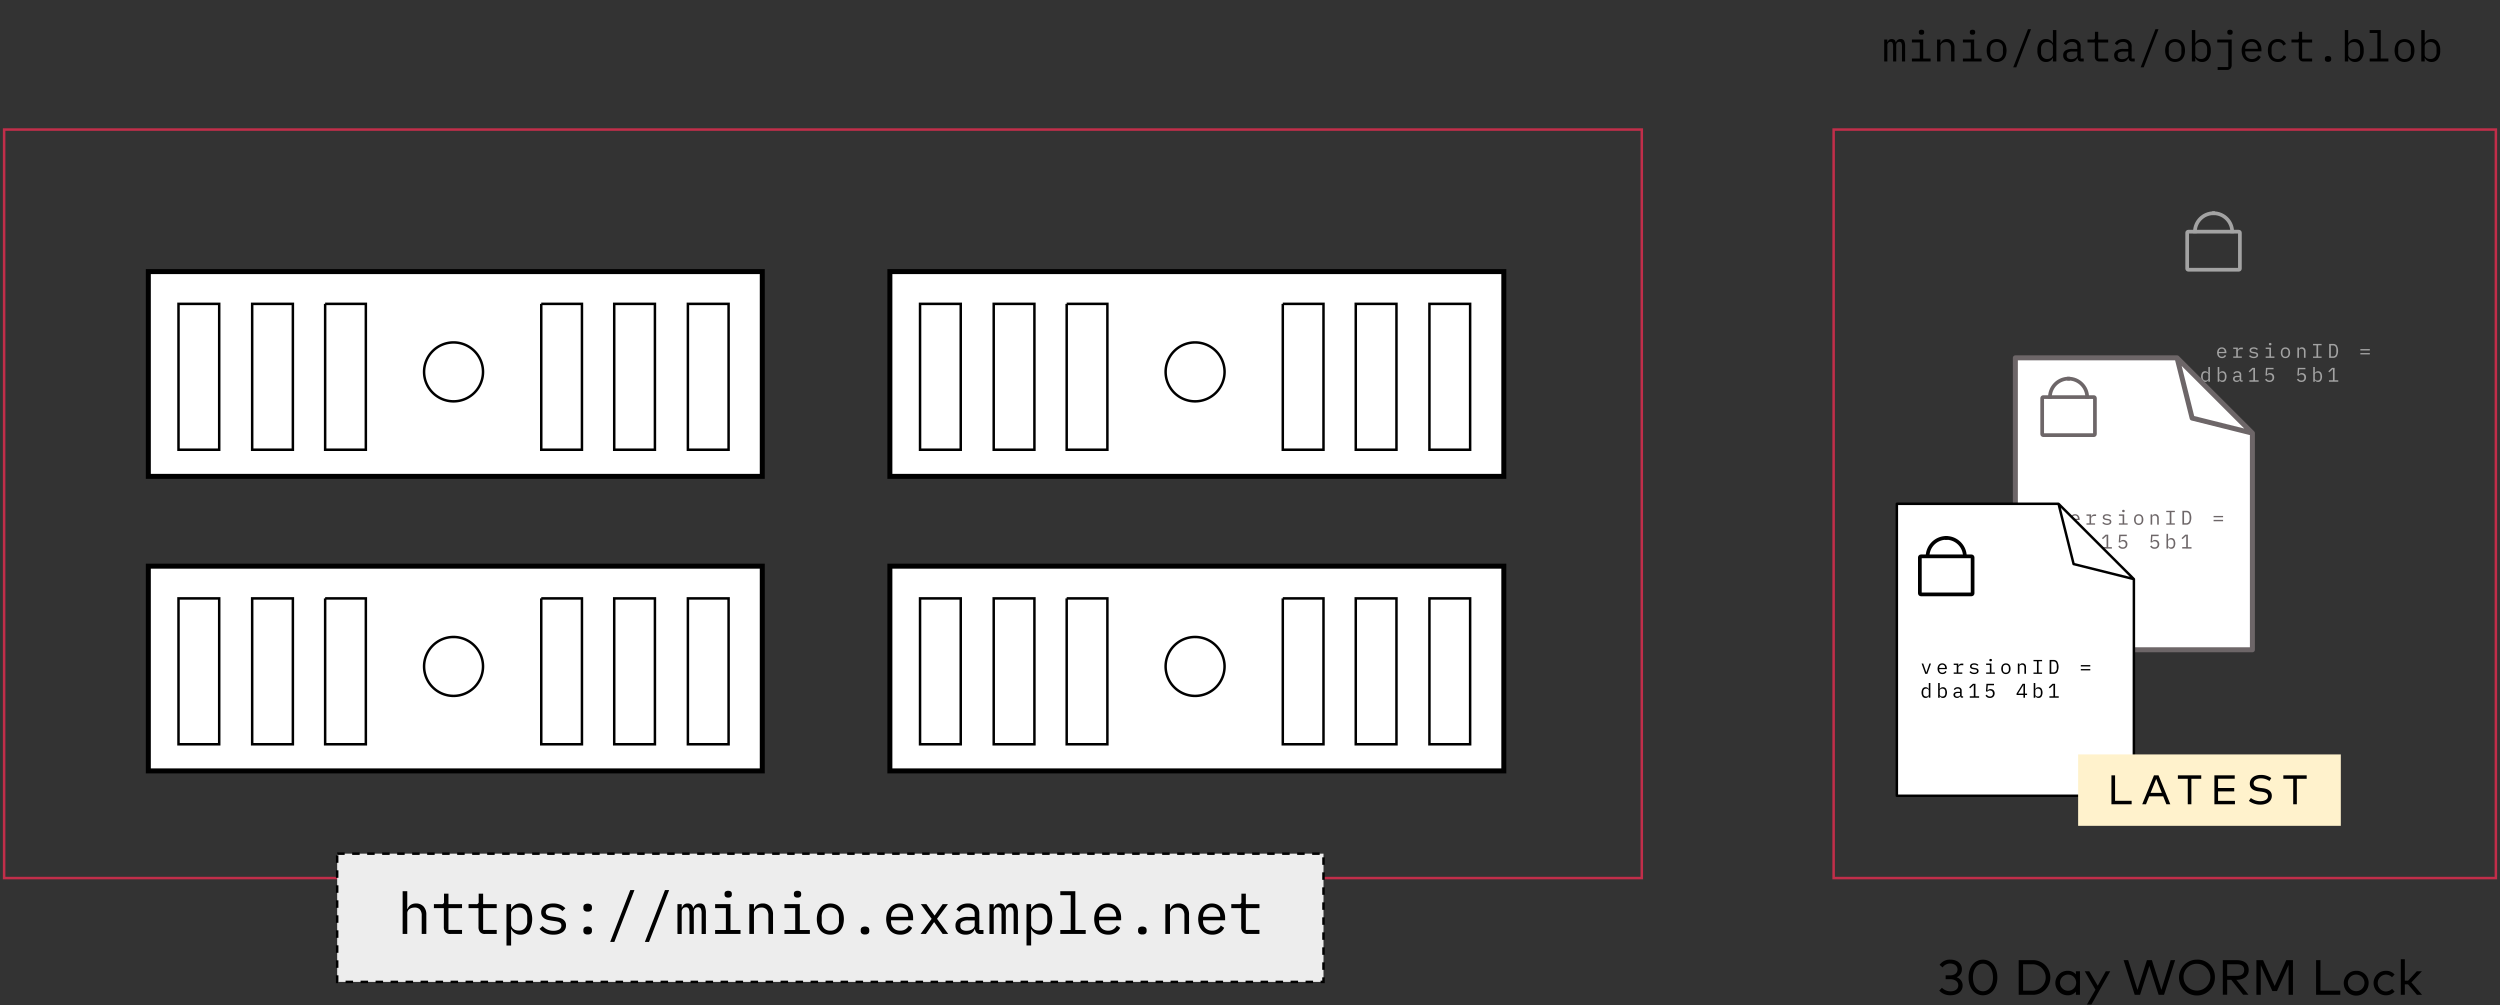
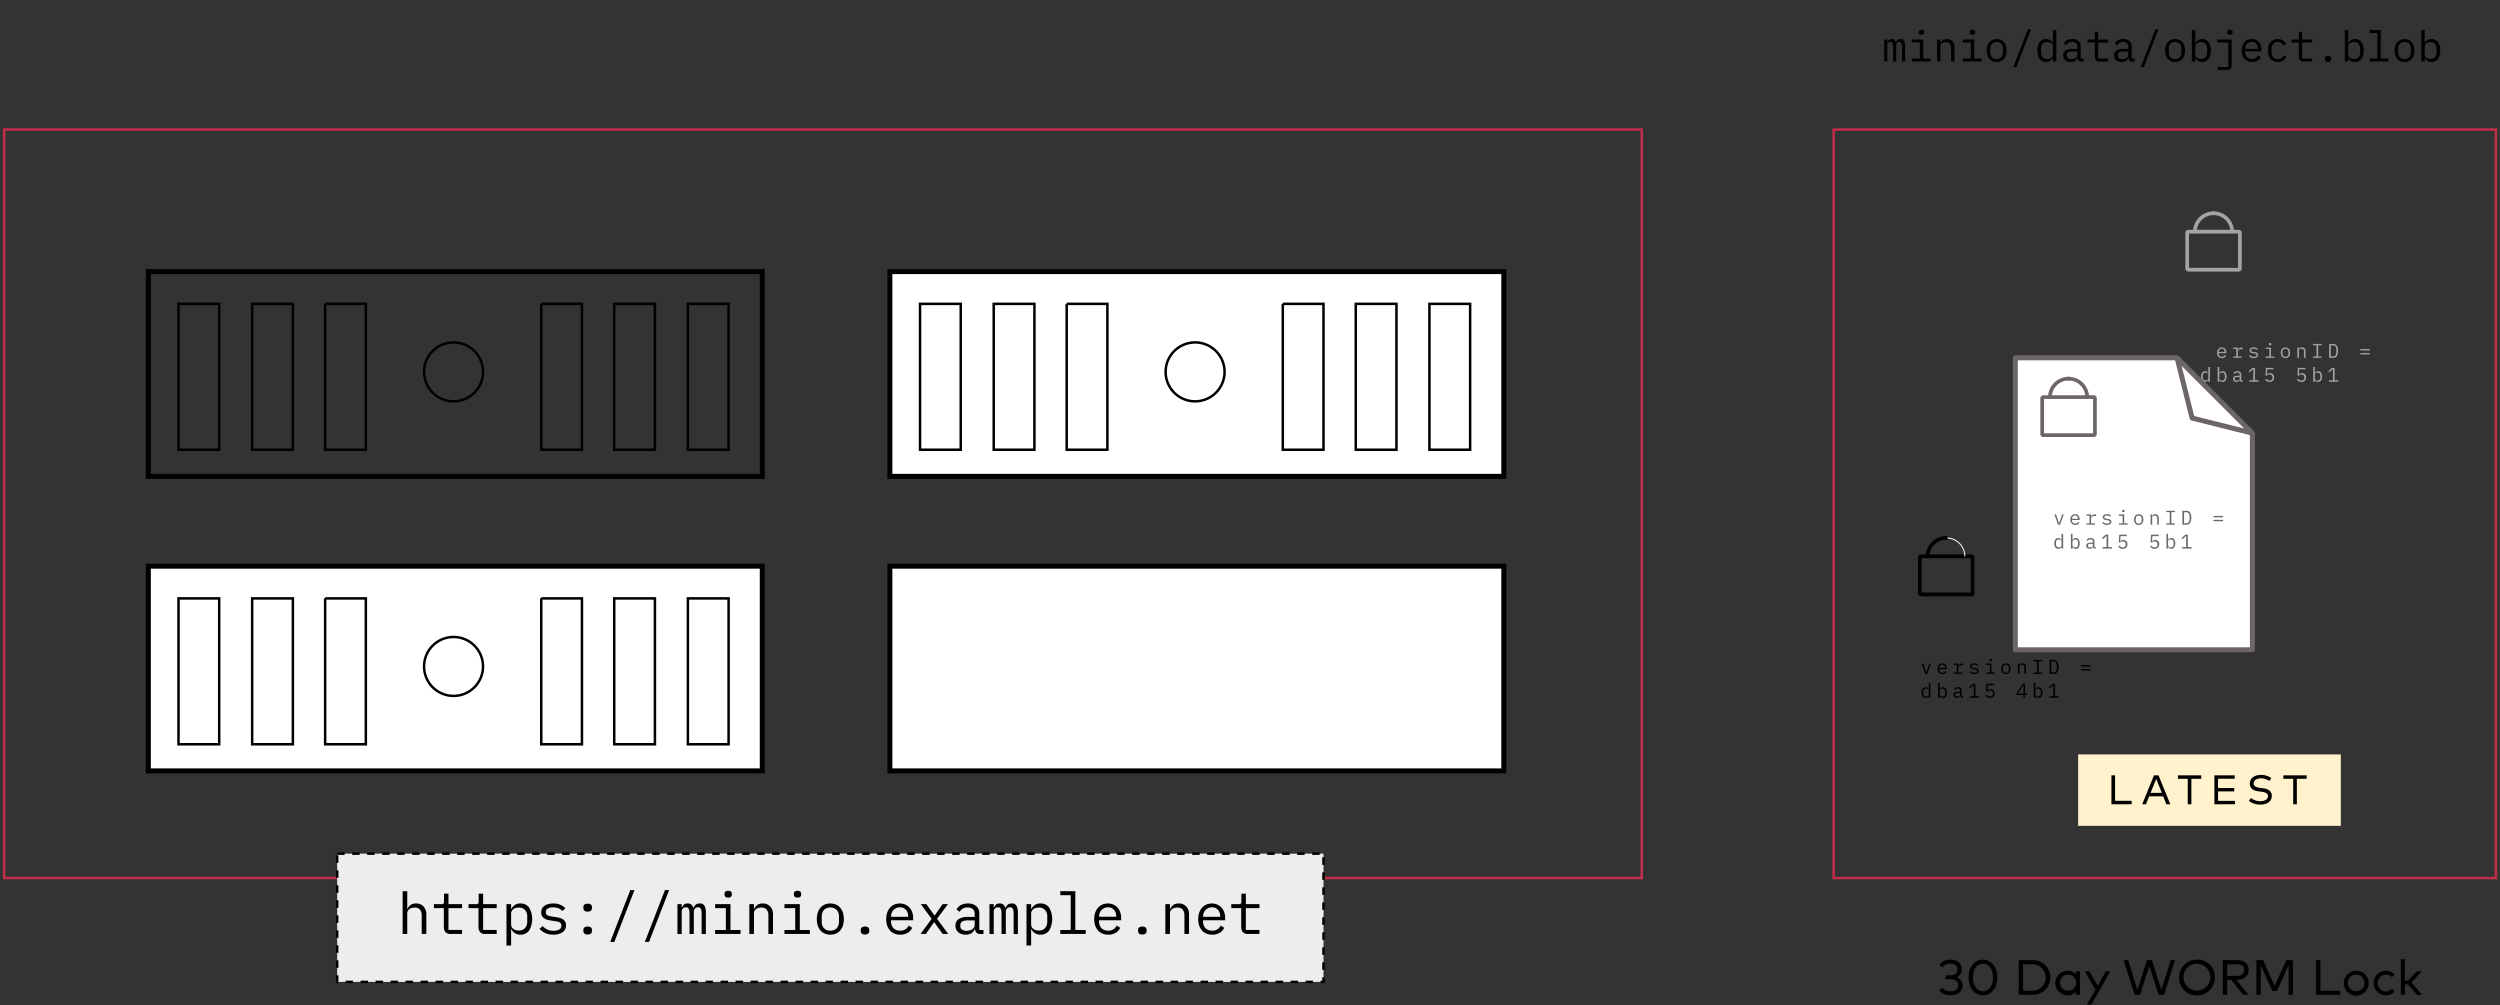
<svg xmlns="http://www.w3.org/2000/svg" xmlns:xlink="http://www.w3.org/1999/xlink" width="1000" height="402">
  <rect width="100%" height="100%" fill="#333333" stroke="none" />
  <style>.B{fill:#fff}.C{fill-rule:nonzero}.D{stroke:#000}.E{fill:#000}.F{stroke-width:2}.G{stroke-linejoin:round}</style>
  <defs>
    <path id="A" d="M0 0h1000v401.923H0z" />
    <path id="B" d="M19.306 15.506v-.588h1.592v-4.473h-.058l-1.402 1.308-.392-.421 1.473-1.373h1.044v4.967h1.465v.588z" />
    <path id="C" d="M64.681 0l6.027 24.094 24.108 6.023L64.681 0H0v116.775h94.815V30.117" />
    <path id="D" d="M821.575 198.19l-1.475-4.117h.646l.588 1.719.637 1.854h.033l.635-1.854.588-1.719h.629l-1.473 4.117z" />
    <path id="E" d="M832.944 197.646h1.204v-3.008h-1.204v-.548h1.84v1.035h.04a1.35 1.35 0 0 1 .483-.758c.26-.192.579-.29.902-.277h.573v.637h-.773a1.25 1.25 0 0 0-.888.317c-.227.217-.35.521-.338.835v1.763h1.592v.548h-3.433l.002-.546v.002h0z" />
    <path id="F" d="M871.308 192.64h1.554a1.75 1.75 0 0 1 1.519.702 4.55 4.55 0 0 1 0 4.154 1.75 1.75 0 0 1-1.519.7h-1.554v-5.556h0 0zm1.521 4.975a1.16 1.16 0 0 0 1.006-.463c.248-.388.367-.846.338-1.306v-.86c.029-.46-.09-.917-.338-1.306-.237-.313-.614-.487-1.006-.463h-.854v4.392l.854.004v.002h0z" />
    <path id="G" d="M0 0h245.579v81.91H0z" />
    <path id="H" d="M12.069 12.904h16.279V71.25H12.069V12.904h0zm29.469 0h16.279V71.25H41.538V12.904h0zm29.188 0h16.279V71.25H70.727V12.904zm86.444 0h16.279V71.25h-16.279V12.904zm29.187 0h16.279V71.25h-16.279V12.904zm29.469 0h16.279V71.25h-16.279V12.904z" />
    <path id="I" d="M78.875 12.908c-.422.043-.84-.107-1.138-.408a1.96 1.96 0 0 1-.425-1.017h-.085a2.46 2.46 0 0 1-.925 1.196 2.98 2.98 0 0 1-1.708.433c-.794.042-1.575-.212-2.192-.713a2.45 2.45 0 0 1-.815-1.96 2.21 2.21 0 0 1 .892-1.887c.869-.512 1.875-.744 2.881-.663h1.871v-.86c.04-.538-.16-1.066-.546-1.442a2.25 2.25 0 0 0-1.546-.483 2.71 2.71 0 0 0-1.446.348c-.375.233-.686.557-.902.942l-.917-.681a3.02 3.02 0 0 1 .46-.665 2.94 2.94 0 0 1 .713-.577 3.9 3.9 0 0 1 .969-.392 4.56 4.56 0 0 1 1.206-.146c.887-.046 1.761.233 2.458.785.619.552.952 1.354.908 2.181v4.835h1.225v1.177l-.938-.002h.002 0zm-4.044-.933c.325.004.649-.038.962-.127a2.79 2.79 0 0 0 .756-.338c.204-.131.375-.304.502-.51a1.21 1.21 0 0 0 .179-.637V8.921h-1.871c-.614-.043-1.229.074-1.785.338a1.09 1.09 0 0 0-.562.981v.36c-.026.403.157.791.485 1.027a2.25 2.25 0 0 0 1.335.348" />
-     <path id="J" d="M821.765 189.846l6.027 24.094 24.108 6.023-30.135-30.117h-64.681v116.775H851.9v-86.66" />
    <path id="K" d="M32.981 289.039a2.45 2.45 0 0 1-1.998-.762 2.95 2.95 0 0 1-.635-1.96v-7.606h-3.975v-1.596h2.958c.304.071.624-.02.845-.24s.313-.54.242-.844v-3.119h1.779v4.202h5.431v1.596h-5.429v8.731h5.431v1.594l-4.646.002-.002.002h0z" />
    <path id="L" d="M124.994 287.445h4.3v-8.731h-4.3v-1.596h6.14v10.325h4.021v1.594h-10.169l.008-1.592zm5.223-12.96a1.54 1.54 0 0 1-1.131-.335c-.218-.225-.334-.529-.323-.842v-.369c-.01-.313.106-.619.323-.844.688-.446 1.577-.446 2.265 0 .216.227.332.531.323.844v.369c.009.313-.107.616-.323.842a1.54 1.54 0 0 1-1.131.335" />
    <path id="M" d="M184.946 289.246c-.477.05-.956-.09-1.329-.392-.256-.267-.392-.625-.381-.994v-.415c-.012-.369.125-.727.381-.994a2.44 2.44 0 0 1 2.658 0c.256.267.392.625.381.994v.415c.012.369-.125.727-.381.994-.374.3-.852.441-1.329.392" />
    <path id="N" d="M610.177 138.063h-.392c.005-4.222 3.428-7.642 7.65-7.644v.392a7.27 7.27 0 0 0-7.258 7.254" />
    <path id="O" d="M626.866 194.539v-.588h1.592v-4.481h-.058l-1.402 1.308-.392-.421 1.473-1.373h1.044v4.975h1.465v.588z" />
  </defs>
  <g fill="none" fill-rule="evenodd">
    <mask id="P" class="B">
      <use xlink:href="#A" />
    </mask>
    <g mask="url(#P)">
      <g transform="translate(1.652 11.679)">
        <g transform="translate(878.777 125.504)" fill="#a3a3a3" class="C">
          <path d="M8.348 6.058a2.02 2.02 0 0 1-.798-.15 1.65 1.65 0 0 1-.606-.433 1.98 1.98 0 0 1-.392-.677 2.94 2.94 0 0 1 0-1.763c.087-.25.219-.483.392-.683.161-.186.363-.334.588-.433a1.89 1.89 0 0 1 .767-.15c.259-.004.516.047.754.15a1.67 1.67 0 0 1 .579.419c.161.18.289.398.367.631a2.46 2.46 0 0 1 .127.804v.304h-3.04v.196a1.39 1.39 0 0 0 .087.502 1.12 1.12 0 0 0 .254.392 1.15 1.15 0 0 0 .392.26c.166.063.342.094.519.092a1.33 1.33 0 0 0 .717-.196 1.25 1.25 0 0 0 .462-.525l.471.317a1.53 1.53 0 0 1-.61.683 1.95 1.95 0 0 1-1.04.267M8.3 2.292a1.27 1.27 0 0 0-.485.096 1.19 1.19 0 0 0-.392.263 1.16 1.16 0 0 0-.256.392 1.31 1.31 0 0 0-.09.496v.058H9.43V3.51a1.41 1.41 0 0 0-.083-.494 1.24 1.24 0 0 0-.231-.392.98.98 0 0 0-.36-.25 1.21 1.21 0 0 0-.465-.088m4.573 3.121h1.204v-3.01h-1.204v-.548h1.84v1.035h.04a1.35 1.35 0 0 1 .483-.758c.26-.192.579-.29.902-.277h.573v.637h-.773a1.25 1.25 0 0 0-.888.317c-.227.217-.35.521-.338.835V5.4h1.592v.548h-3.431v-.544.002zm8.202.654a2.59 2.59 0 0 1-1.11-.219 2.44 2.44 0 0 1-.785-.588l.429-.375a2.18 2.18 0 0 0 .646.477 1.93 1.93 0 0 0 .844.169 1.61 1.61 0 0 0 .785-.173.57.57 0 0 0 .306-.537.54.54 0 0 0-.06-.267.48.48 0 0 0-.163-.173.94.94 0 0 0-.231-.098c-.09-.026-.181-.046-.273-.06l-.644-.096-.465-.088a1.52 1.52 0 0 1-.46-.179c-.139-.082-.257-.195-.346-.329a.96.96 0 0 1-.14-.54 1.06 1.06 0 0 1 .471-.919c.16-.109.339-.187.527-.231a2.75 2.75 0 0 1 .66-.077 2.48 2.48 0 0 1 .969.175c.265.112.505.277.704.485l-.413.392a1.61 1.61 0 0 0-.179-.181 1.36 1.36 0 0 0-.265-.167 1.7 1.7 0 0 0-.362-.123c-.157-.033-.317-.048-.477-.046-.26-.016-.519.043-.746.169-.167.102-.267.288-.26.485a.56.56 0 0 0 .06.267.46.46 0 0 0 .165.173c.069.042.152.077.235.098a2.5 2.5 0 0 0 .267.062l.644.096.469.087c.16.036.314.097.456.181s.257.195.348.329a.98.98 0 0 1 .138.54c.015.376-.165.733-.475.946a2.15 2.15 0 0 1-1.263.335m4.769-.652h1.483v-3.01h-1.483V1.85h2.117v3.556h1.385v.548H25.84v-.548h.002zm1.8-4.465c-.14.015-.283-.027-.392-.115a.42.42 0 0 1-.112-.29V.408c-.002-.108.038-.213.112-.292.238-.154.546-.154.785 0 .075.078.115.184.112.292v.127a.4.4 0 0 1-.112.29c-.11.088-.252.131-.392.115m6.117 5.119a1.94 1.94 0 0 1-.785-.15c-.226-.098-.427-.246-.588-.433a1.94 1.94 0 0 1-.371-.677 3.16 3.16 0 0 1 0-1.763 1.92 1.92 0 0 1 .371-.681c.161-.187.362-.335.588-.433a2.07 2.07 0 0 1 1.554 0c.226.098.427.246.588.433.168.2.294.431.369.681a3.13 3.13 0 0 1 0 1.763 1.91 1.91 0 0 1-.369.677c-.161.187-.362.335-.588.433-.248.104-.515.155-.785.15m0-.548c.318.016.629-.099.862-.317.237-.269.355-.623.327-.981v-.588a1.33 1.33 0 0 0-.327-.981 1.32 1.32 0 0 0-1.719 0c-.237.269-.355.623-.327.981v.588a1.33 1.33 0 0 0 .327.981c.232.218.542.332.86.317m4.773.446V1.84h.637v.671h.031a1.5 1.5 0 0 1 .162-.292 1.02 1.02 0 0 1 .235-.242 1.16 1.16 0 0 1 .329-.167c.144-.046.295-.068.446-.065.388-.017.765.133 1.037.412a1.61 1.61 0 0 1 .392 1.156v2.635h-.637V3.433c.023-.3-.063-.6-.248-.838-.19-.194-.455-.294-.725-.275a1.44 1.44 0 0 0-.375.046 1.04 1.04 0 0 0-.325.142c-.096.063-.175.146-.233.244a.69.69 0 0 0-.087.348v2.85l-.637.002-.002.006h0zm6.258-.002v-.533h1.385V.937h-1.385V.402h3.44v.535H46.83v4.487h1.387v.533h-3.44zM51.236.4h1.554a1.75 1.75 0 0 1 1.519.702 4.55 4.55 0 0 1 0 4.154 1.75 1.75 0 0 1-1.519.7h-1.554V.4h0 0zm1.521 4.975a1.16 1.16 0 0 0 1.006-.463c.248-.388.367-.846.338-1.306v-.86c.029-.46-.09-.917-.338-1.306a1.17 1.17 0 0 0-1.006-.463h-.854v4.392l.854.004v.002h0zm10.956-2.929h3.79v.548h-3.79v-.548zm0 1.592h3.79v.548h-3.79v-.548h0zM2.903 14.837H2.87c-.227.489-.727.792-1.265.767-.462.017-.904-.194-1.177-.567a3.14 3.14 0 0 1 0-3.167 1.4 1.4 0 0 1 1.177-.565c.538-.025 1.038.277 1.265.765h.033V9.617h.635v5.892h-.635v-.673h0 0zm-1.052.196c.137 0 .273-.019.404-.058s.235-.088.335-.163a.75.75 0 0 0 .227-.265.79.79 0 0 0 .085-.362v-1.481a.75.75 0 0 0-.085-.363.77.77 0 0 0-.227-.263 1.04 1.04 0 0 0-.335-.163c-.131-.037-.267-.056-.404-.056-.323-.018-.638.106-.863.338a1.28 1.28 0 0 0-.308.896v.7c-.015.327.094.646.308.894.224.235.54.359.863.338m4.795-5.41h.635v2.454h.033c.227-.488.727-.791 1.265-.765.461-.017.901.195 1.177.565a3.15 3.15 0 0 1 0 3.167c-.275.371-.715.583-1.177.567-.538.025-1.039-.278-1.265-.767h-.033v.673h-.635V9.615h0 0zm1.687 5.423c.324.02.64-.103.863-.338a1.28 1.28 0 0 0 .308-.894v-.7a1.28 1.28 0 0 0-.308-.896 1.1 1.1 0 0 0-.863-.338c-.137 0-.273.017-.406.056-.119.035-.233.088-.333.163a.81.81 0 0 0-.227.263.77.77 0 0 0-.085.363v1.473a.76.76 0 0 0 .312.627 1.06 1.06 0 0 0 .333.163 1.46 1.46 0 0 0 .406.058m7.867.468c-.198.019-.394-.053-.533-.196a.94.94 0 0 1-.196-.477h-.038a1.16 1.16 0 0 1-.433.562c-.241.144-.52.212-.8.196a1.52 1.52 0 0 1-1.027-.333c-.262-.23-.407-.567-.392-.915a1.04 1.04 0 0 1 .417-.885 2.31 2.31 0 0 1 1.35-.31h.879v-.402a.86.86 0 0 0-.256-.677 1.06 1.06 0 0 0-.725-.225 1.27 1.27 0 0 0-.677.163c-.177.11-.321.262-.421.442l-.431-.317a1.44 1.44 0 0 1 .213-.312 1.32 1.32 0 0 1 .335-.269 1.79 1.79 0 0 1 .454-.196 2.16 2.16 0 0 1 .565-.069 1.69 1.69 0 0 1 1.154.369 1.28 1.28 0 0 1 .423 1.021v2.263h.573v.548l-.429.015-.006.002h0zm-1.894-.437a1.55 1.55 0 0 0 .45-.06 1.33 1.33 0 0 0 .356-.162.71.71 0 0 0 .235-.237.58.58 0 0 0 .085-.298v-.677h-.879c-.287-.019-.573.036-.833.16a.51.51 0 0 0-.265.463v.167a.56.56 0 0 0 .227.483 1.05 1.05 0 0 0 .623.163" />
          <use xlink:href="#B" />
          <path d="M28.986 10.533h-2.485l-.16 2.125h.058a1.72 1.72 0 0 1 .463-.442 1.29 1.29 0 0 1 .7-.163 1.93 1.93 0 0 1 .673.115 1.51 1.51 0 0 1 .527.338c.152.154.272.336.352.537a1.91 1.91 0 0 1 .127.717c.003.254-.04.506-.127.744-.08.221-.208.422-.375.588a1.77 1.77 0 0 1-.588.381c-.458.16-.954.179-1.421.056a1.84 1.84 0 0 1-.485-.213 2.11 2.11 0 0 1-.371-.302 2.71 2.71 0 0 1-.285-.35l.5-.381c.069.104.144.206.225.302a1.31 1.31 0 0 0 .267.235 1.29 1.29 0 0 0 .34.156c.146.039.297.058.448.056.321.035.64-.079.869-.308a1.07 1.07 0 0 0 .308-.869v-.065a1.16 1.16 0 0 0-.31-.86 1.21 1.21 0 0 0-.892-.31 1.19 1.19 0 0 0-.617.133 1.9 1.9 0 0 0-.392.335l-.567-.079.196-3.056h3.025l-.002.581h-.002 0zm12.742 0h-2.483l-.16 2.125h.058a1.72 1.72 0 0 1 .463-.442 1.29 1.29 0 0 1 .7-.163 1.93 1.93 0 0 1 .673.115 1.51 1.51 0 0 1 .527.338c.152.154.272.336.352.537a1.91 1.91 0 0 1 .127.717c.003.254-.04.506-.127.744-.08.221-.208.422-.375.588a1.77 1.77 0 0 1-.588.381c-.458.16-.954.179-1.421.056a1.84 1.84 0 0 1-.485-.213 2.11 2.11 0 0 1-.371-.302c-.104-.109-.199-.226-.285-.35l.5-.381c.069.105.144.206.225.302a1.31 1.31 0 0 0 .267.235 1.29 1.29 0 0 0 .34.156c.146.039.297.058.448.056.321.035.64-.079.869-.308a1.07 1.07 0 0 0 .308-.869v-.065a1.16 1.16 0 0 0-.31-.86 1.21 1.21 0 0 0-.89-.31 1.19 1.19 0 0 0-.617.133 1.9 1.9 0 0 0-.392.335l-.567-.079.196-3.056h3.025l-.006.581h-.002 0zm3.137-.918h.635v2.454h.033c.227-.488.727-.791 1.265-.765.461-.017.901.195 1.177.565a3.15 3.15 0 0 1 0 3.167c-.275.371-.715.583-1.177.567-.538.025-1.039-.278-1.265-.767H45.5v.673h-.635V9.615h0 0zm1.687 5.423c.324.02.64-.103.863-.338a1.28 1.28 0 0 0 .308-.894v-.7a1.28 1.28 0 0 0-.308-.896 1.1 1.1 0 0 0-.863-.338c-.137 0-.273.017-.406.056-.119.035-.233.088-.333.163a.81.81 0 0 0-.227.263.77.77 0 0 0-.085.363v1.473a.76.76 0 0 0 .312.627 1.06 1.06 0 0 0 .333.163 1.46 1.46 0 0 0 .406.058" />
          <use xlink:href="#B" x="31.85" />
        </g>
        <g transform="translate(804.492 131.46)">
          <g class="B C">
            <use xlink:href="#C" />
          </g>
          <g stroke="#6d6668" class="F G">
            <use xlink:href="#C" />
          </g>
        </g>
        <g class="C">
          <g fill="#6d6668">
            <use xlink:href="#D" />
            <path d="M828.419 198.292a2.02 2.02 0 0 1-.798-.15c-.232-.096-.439-.244-.606-.433a2.01 2.01 0 0 1-.392-.677 2.94 2.94 0 0 1 0-1.763c.087-.25.219-.483.392-.683.161-.186.363-.334.588-.433.243-.103.504-.154.767-.15.259-.004.516.047.754.15.221.096.418.239.579.419s.289.398.367.631a2.46 2.46 0 0 1 .127.804v.304h-3.04v.196c-.002.171.027.341.087.502.056.147.143.281.254.392a1.1 1.1 0 0 0 .392.26c.166.063.342.094.519.092.253.004.502-.064.717-.196.2-.127.362-.31.462-.525l.471.317a1.53 1.53 0 0 1-.61.683 1.95 1.95 0 0 1-1.04.267m-.038-3.773a1.27 1.27 0 0 0-.485.096 1.19 1.19 0 0 0-.392.263c-.111.112-.198.245-.256.392a1.31 1.31 0 0 0-.09.496v.058h2.354v-.088c.002-.168-.026-.336-.083-.494a1.24 1.24 0 0 0-.231-.392.98.98 0 0 0-.362-.25 1.21 1.21 0 0 0-.465-.088" />
            <use xlink:href="#E" />
            <path d="M841.138 198.292a2.59 2.59 0 0 1-1.11-.219c-.299-.141-.566-.341-.785-.588l.429-.375c.184.198.403.359.646.477a1.94 1.94 0 0 0 .844.169c.272.01.542-.049.785-.173.198-.104.319-.313.308-.537a.54.54 0 0 0-.06-.267.48.48 0 0 0-.163-.173.94.94 0 0 0-.231-.098c-.09-.026-.181-.046-.273-.06l-.644-.096-.465-.088a1.52 1.52 0 0 1-.46-.179c-.139-.082-.257-.195-.346-.329a.96.96 0 0 1-.14-.54c-.004-.186.039-.371.125-.537.084-.153.202-.283.346-.381.159-.108.337-.187.525-.231a2.75 2.75 0 0 1 .66-.077 2.48 2.48 0 0 1 .969.175c.265.112.505.277.704.485l-.413.392c-.055-.065-.115-.125-.179-.181-.082-.066-.171-.122-.265-.167-.115-.054-.237-.096-.362-.123-.157-.033-.317-.048-.477-.046-.26-.016-.519.043-.746.169-.167.102-.267.288-.26.485a.56.56 0 0 0 .06.267.46.46 0 0 0 .165.173c.069.042.152.077.235.098a2.5 2.5 0 0 0 .267.062l.644.096.469.087c.16.036.314.097.456.181s.257.195.348.329a.98.98 0 0 1 .138.54c.015.376-.165.733-.475.946-.376.24-.818.357-1.263.335m4.769-.646h1.481v-3.012h-1.481v-.546h2.115v3.558h1.387v.548h-3.504v-.548h.002 0zm1.798-4.465c-.14.015-.283-.025-.392-.115-.075-.077-.115-.183-.112-.29v-.119c-.004-.108.037-.214.112-.292.238-.154.546-.154.785 0 .075.078.115.184.112.292v.127a.4.4 0 0 1-.112.29c-.11.09-.252.131-.392.115m6.119 5.104c-.269.005-.536-.046-.785-.15-.226-.098-.427-.246-.588-.433-.168-.198-.294-.429-.371-.677a3.16 3.16 0 0 1 0-1.763c.076-.25.202-.481.371-.681.161-.187.362-.335.588-.433a2.06 2.06 0 0 1 1.554 0c.227.097.428.245.588.433a1.93 1.93 0 0 1 .371.681c.169.577.169 1.188 0 1.763a1.91 1.91 0 0 1-.371.677c-.161.187-.362.335-.588.433-.248.104-.515.155-.785.15m0-.548c.318.016.629-.099.862-.317.237-.269.355-.623.327-.981v-.588c.028-.358-.09-.711-.327-.981a1.32 1.32 0 0 0-1.719 0c-.237.269-.355.623-.327.981v.588c-.028.358.09.711.327.981.232.218.543.333.862.317m4.771.452v-4.117h.637v.671h.031a1.5 1.5 0 0 1 .162-.292 1.02 1.02 0 0 1 .235-.242c.1-.073.211-.129.329-.167.144-.046.295-.068.446-.065.388-.017.765.133 1.037.412.277.319.418.734.392 1.156v2.635h-.637v-2.523c.023-.3-.063-.6-.248-.838-.189-.193-.453-.294-.723-.275a1.44 1.44 0 0 0-.375.046 1.04 1.04 0 0 0-.325.142c-.096.063-.175.146-.233.244a.69.69 0 0 0-.087.348v2.85l-.638.012-.002.006h0zm6.26 0v-.533h1.385v-4.492h-1.385v-.535h3.44v.535h-1.387v4.487h1.387v.533l-3.44.006z" />
            <use xlink:href="#F" />
            <path d="M883.786 194.686h3.79v.548h-3.79v-.548zm0 1.59h3.79v.548h-3.79v-.548zm-60.812 10.798h-.033c-.227.489-.727.792-1.265.767-.462.017-.904-.194-1.177-.567-.572-.978-.572-2.188 0-3.165.273-.373.715-.585 1.177-.567.538-.025 1.038.277 1.265.765h.033v-2.452h.635v5.881h-.635v-.662h0 0zm-1.052.196c.137.001.274-.018.406-.058a.99.99 0 0 0 .333-.162.75.75 0 0 0 .227-.265.79.79 0 0 0 .085-.362v-1.481a.75.75 0 0 0-.085-.363.77.77 0 0 0-.227-.263c-.1-.075-.213-.129-.333-.163a1.53 1.53 0 0 0-.406-.056 1.11 1.11 0 0 0-.863.337 1.28 1.28 0 0 0-.308.896v.7a1.28 1.28 0 0 0 .308.896 1.1 1.1 0 0 0 .863.338m4.796-5.41h.635v2.452h.033c.227-.488.727-.791 1.265-.765.462-.017.902.194 1.177.567.568.979.568 2.187 0 3.165-.275.371-.715.583-1.177.567-.538.025-1.039-.278-1.265-.767h-.027v.671h-.635l-.006-5.89h0 0zm1.687 5.421c.323.019.638-.104.863-.338a1.28 1.28 0 0 0 .308-.896v-.7a1.28 1.28 0 0 0-.308-.896 1.11 1.11 0 0 0-.863-.337c-.137 0-.273.017-.406.056a.98.98 0 0 0-.333.163.81.81 0 0 0-.227.263.77.77 0 0 0-.085.363v1.481c-.002.125.027.25.085.362a.81.81 0 0 0 .227.265 1.03 1.03 0 0 0 .333.162 1.46 1.46 0 0 0 .406.058m7.865.463c-.198.019-.394-.053-.533-.196a.94.94 0 0 1-.196-.477h-.037c-.082.228-.233.424-.433.562-.241.144-.52.212-.8.196a1.52 1.52 0 0 1-1.027-.333c-.262-.23-.407-.567-.392-.915a1.04 1.04 0 0 1 .417-.885 2.31 2.31 0 0 1 1.35-.31h.879v-.402c.019-.252-.075-.5-.256-.677a1.06 1.06 0 0 0-.725-.225 1.27 1.27 0 0 0-.677.163c-.177.11-.321.262-.421.442l-.431-.317a1.44 1.44 0 0 1 .213-.312c.096-.107.209-.198.335-.269a1.79 1.79 0 0 1 .454-.196c.185-.048.375-.071.565-.069a1.69 1.69 0 0 1 1.154.369c.288.258.444.635.423 1.021v2.275h.573v.548l-.431.004-.006.002h0zm-1.894-.437c.152.002.304-.018.45-.06a1.38 1.38 0 0 0 .356-.162c.096-.06.177-.14.235-.237.055-.09.084-.193.085-.298v-.677h-.879c-.287-.019-.573.036-.833.16a.51.51 0 0 0-.265.463v.167a.56.56 0 0 0 .227.483 1.05 1.05 0 0 0 .623.163m5.006.433v-.588h1.592v-4.473h-.06l-1.402 1.308-.392-.421 1.473-1.373h1.044v4.975h1.465v.588l-3.721-.015h0zm9.679-4.975h-2.485l-.158 2.129h.058a1.72 1.72 0 0 1 .463-.442 1.29 1.29 0 0 1 .7-.163c.229-.002.457.037.673.115a1.51 1.51 0 0 1 .527.338c.152.154.272.336.352.537a1.91 1.91 0 0 1 .127.719 2.31 2.31 0 0 1-.127.744c-.08.221-.208.422-.375.588a1.75 1.75 0 0 1-.588.381c-.458.16-.954.179-1.421.056-.171-.047-.334-.119-.485-.213-.135-.086-.259-.188-.371-.302a2.74 2.74 0 0 1-.285-.348l.5-.392c.069.104.144.206.225.302a1.24 1.24 0 0 0 .61.392c.146.039.297.058.448.056.321.035.64-.079.869-.308s.342-.548.308-.869v-.063c.019-.317-.093-.628-.31-.86a1.21 1.21 0 0 0-.892-.31c-.214-.012-.428.034-.617.135-.145.093-.277.205-.392.333l-.567-.079.196-3.056h3.025l-.006.581h-.002 0zm12.746 0h-2.49l-.16 2.129h.058a1.72 1.72 0 0 1 .463-.442 1.29 1.29 0 0 1 .7-.163c.229-.002.457.037.673.115a1.51 1.51 0 0 1 .527.338c.152.154.272.336.352.537a1.91 1.91 0 0 1 .127.719c.003.254-.04.506-.127.744-.08.221-.208.422-.375.588a1.75 1.75 0 0 1-.588.381c-.458.16-.954.179-1.421.056-.171-.047-.334-.119-.485-.213-.135-.086-.259-.188-.371-.302a2.79 2.79 0 0 1-.285-.348l.5-.392c.069.104.144.206.225.302a1.24 1.24 0 0 0 .61.392c.146.039.297.058.448.056.321.035.64-.079.869-.308s.342-.548.308-.869v-.063c.019-.317-.093-.628-.31-.86a1.21 1.21 0 0 0-.892-.31c-.214-.012-.428.034-.617.135-.145.093-.277.205-.392.333l-.567-.079.196-3.056h3.027v.581h-.002 0zm3.133-.915h.635v2.452h.033c.227-.488.727-.791 1.265-.765.462-.017.902.194 1.177.567.568.979.568 2.187 0 3.165-.275.371-.715.583-1.177.567-.538.025-1.039-.278-1.265-.767h-.033v.671h-.635v-5.89h0 0zm1.687 5.421c.323.019.638-.104.863-.338a1.28 1.28 0 0 0 .308-.896v-.7a1.28 1.28 0 0 0-.308-.896 1.11 1.11 0 0 0-.863-.337c-.137 0-.273.017-.406.056a.98.98 0 0 0-.333.163.81.81 0 0 0-.227.263.77.77 0 0 0-.085.363v1.481c-.002.125.027.25.085.362a.76.76 0 0 0 .227.265 1.01 1.01 0 0 0 .333.162 1.46 1.46 0 0 0 .406.058m4.606.463v-.588h1.592v-4.473h-.058l-1.402 1.308-.392-.421 1.473-1.373h1.044v4.975h1.465v.588l-3.723-.015h0z" />
          </g>
          <g class="B">
-             <path d="M57.679 96.958h245.579v81.91H57.679z" />
-           </g>
+             </g>
        </g>
        <g transform="translate(57.679 96.958)" class="D">
          <use xlink:href="#G" class="F" />
          <use xlink:href="#H" />
          <path d="M122.09 28.331a11.79 11.79 0 0 1 11.788 11.781A11.79 11.79 0 0 1 122.09 51.9a11.79 11.79 0 0 1-11.788-11.788 11.79 11.79 0 0 1 11.788-11.781z" />
        </g>
        <g transform="translate(354.296 96.958)">
          <g class="B C">
            <use xlink:href="#G" />
          </g>
          <g class="D">
            <use xlink:href="#G" class="F" />
            <use xlink:href="#H" />
            <path d="M122.09 28.331a11.79 11.79 0 0 1 11.788 11.781A11.79 11.79 0 0 1 122.09 51.9a11.79 11.79 0 0 1-11.788-11.788 11.78 11.78 0 0 1 3.452-8.331 11.79 11.79 0 0 1 8.335-3.45h.002z" />
          </g>
        </g>
        <g transform="translate(57.679 214.781)">
          <g class="B C">
            <use xlink:href="#G" />
          </g>
          <g class="D">
            <use xlink:href="#G" class="F" />
            <path d="M12.069 12.904h16.279V71.25H12.069V12.904h0zm29.469 0h16.279V71.25H41.538V12.904h0zm29.188 0h16.279v58.348H70.727V12.904h0zm86.444 0h16.279V71.25H157.17V12.904h0zm29.187 0h16.279V71.25h-16.279V12.904h0zm29.469 0h16.279V71.25h-16.279V12.904h0zM122.09 28.333a11.79 11.79 0 0 1 11.788 11.781 11.79 11.79 0 0 1-11.788 11.788 11.79 11.79 0 0 1-11.788-11.788 11.79 11.79 0 0 1 11.788-11.781z" />
          </g>
        </g>
        <g transform="translate(354.296 214.781)">
          <use xlink:href="#G" class="B C" />
          <g class="D">
            <use xlink:href="#G" class="F" />
-             <path d="M12.069 12.904h16.279V71.25H12.069V12.904h0 0zm29.469 0h16.279V71.25H41.538V12.904h0 0zm29.188 0h16.279v58.348H70.727V12.904h0 0zm86.444 0h16.279V71.25h-16.279V12.904h0 0zm29.187 0h16.279V71.25h-16.279V12.904h0 0zm29.469 0h16.279V71.25h-16.279V12.904h0 0zM122.09 28.333a11.79 11.79 0 0 1 8.333 20.127 11.79 11.79 0 0 1-20.121-8.346 11.78 11.78 0 0 1 3.452-8.331 11.79 11.79 0 0 1 8.335-3.45h.002 0z" />
          </g>
        </g>
        <g transform="translate(752.029)" class="C E">
          <path d="M0 12.91V4.144h1.258v1.019h.069c.127-.328.324-.625.577-.869.672-.487 1.583-.476 2.244.025a1.71 1.71 0 0 1 .46.994h.052c.146-.376.379-.711.679-.981a1.79 1.79 0 0 1 1.225-.392A1.44 1.44 0 0 1 8 4.687a5.02 5.02 0 0 1 .365 2.14v6.077H7.108V7.046c.037-.529-.041-1.059-.231-1.554-.17-.298-.499-.468-.84-.433-.331-.014-.652.112-.885.348-.248.296-.369.677-.338 1.06v6.437H3.556v-5.86c.037-.528-.041-1.058-.229-1.554-.163-.296-.487-.466-.823-.433a1.21 1.21 0 0 0-.892.348 1.44 1.44 0 0 0-.35 1.06v6.438l-1.258.008L0 12.91zm11.081-1.171h3.162V5.315h-3.162V4.138h4.521v7.592h2.958v1.177h-7.479v-1.171.002zm3.838-9.529a1.15 1.15 0 0 1-.833-.244c-.157-.167-.242-.39-.235-.619v-.273a.86.86 0 0 1 .235-.619 1.52 1.52 0 0 1 1.665 0 .84.84 0 0 1 .237.619v.271c.009.23-.077.454-.237.619-.234.188-.532.276-.831.244m6.223 10.702V4.144h1.36v1.429h.069c.092-.217.206-.424.338-.619a2.21 2.21 0 0 1 .502-.517c.215-.156.453-.277.706-.36a3.06 3.06 0 0 1 .952-.135c.828-.036 1.632.283 2.21.877a3.44 3.44 0 0 1 .831 2.469v5.625h-1.356V7.533c.051-.642-.137-1.28-.527-1.792-.404-.413-.969-.627-1.546-.588a3.21 3.21 0 0 0-.8.102 2.3 2.3 0 0 0-.696.306c-.202.136-.371.316-.492.527a1.46 1.46 0 0 0-.196.746v6.077l-1.356-.002.002.002h0zm10.338-1.171h3.162V5.315h-3.162V4.138h4.512v7.592h2.958v1.177h-7.469v-1.171.002h0zm3.842-9.529a1.15 1.15 0 0 1-.833-.244c-.157-.167-.242-.39-.235-.619v-.273a.86.86 0 0 1 .235-.619 1.52 1.52 0 0 1 1.665 0 .84.84 0 0 1 .237.619v.271c.009.23-.077.454-.237.619-.234.188-.532.276-.831.244m9.644 10.904a4.09 4.09 0 0 1-1.658-.321 3.46 3.46 0 0 1-1.258-.925c-.355-.423-.622-.914-.785-1.442a6.73 6.73 0 0 1 0-3.779c.161-.532.428-1.026.785-1.452a3.48 3.48 0 0 1 1.258-.925c1.062-.431 2.251-.431 3.313 0a3.5 3.5 0 0 1 1.26.925c.356.426.623.92.785 1.452a6.73 6.73 0 0 1 0 3.779c-.163.529-.431 1.019-.785 1.442a3.48 3.48 0 0 1-1.26.925c-.524.221-1.087.331-1.656.321m0-1.177a2.51 2.51 0 0 0 1.835-.681 2.82 2.82 0 0 0 .696-2.106V7.892c.065-.768-.186-1.529-.696-2.108a2.82 2.82 0 0 0-3.669 0c-.51.578-.761 1.34-.696 2.108v1.256a2.82 2.82 0 0 0 .696 2.106 2.52 2.52 0 0 0 1.837.681m6.627 3.321L57.512 0h1.223l-5.912 15.256H51.6h0zm15.887-3.773h-.069a2.84 2.84 0 0 1-2.7 1.631c-.988.042-1.935-.41-2.525-1.206a5.5 5.5 0 0 1-.908-3.381 5.5 5.5 0 0 1 .908-3.379c.588-.796 1.535-1.246 2.525-1.206 1.148-.054 2.213.59 2.7 1.631h.069V.338h1.373v12.577h-1.373v-1.433h0 0zm-2.242.423a3.06 3.06 0 0 0 .865-.119c.258-.071.5-.189.715-.348.2-.148.365-.34.485-.562.122-.239.182-.505.177-.773V6.948a1.62 1.62 0 0 0-.177-.775 1.69 1.69 0 0 0-.485-.56c-.215-.159-.458-.277-.715-.348a3.06 3.06 0 0 0-.865-.119c-.69-.042-1.365.221-1.844.721a2.75 2.75 0 0 0-.656 1.913v1.494a2.75 2.75 0 0 0 .656 1.913 2.35 2.35 0 0 0 1.844.721" />
          <use xlink:href="#I" />
          <path d="M86.185 12.91a1.81 1.81 0 0 1-1.471-.56c-.323-.409-.489-.92-.467-1.44V5.315h-2.923V4.139h2.175c.223.047.454-.021.616-.182s.23-.393.182-.616V1.052h1.308v3.092h3.994v1.177h-3.994v6.421h3.994v1.177l-3.415-.008.002-.002h0z" />
          <use xlink:href="#I" x="20.394" />
          <path d="M102.585 15.256L108.498 0h1.223l-5.913 15.256h-1.223 0zm13.769-2.144a4.15 4.15 0 0 1-1.66-.321 3.46 3.46 0 0 1-1.258-.925c-.355-.423-.622-.914-.785-1.442a6.73 6.73 0 0 1 0-3.779c.161-.532.428-1.026.785-1.452a3.48 3.48 0 0 1 1.258-.925 4.41 4.41 0 0 1 3.315 0 3.5 3.5 0 0 1 1.26.925 4.19 4.19 0 0 1 .785 1.452 6.73 6.73 0 0 1 0 3.779 4.23 4.23 0 0 1-.785 1.442 3.48 3.48 0 0 1-1.26.925c-.524.221-1.087.331-1.656.321m0-1.177a2.51 2.51 0 0 0 1.835-.681 2.82 2.82 0 0 0 .696-2.106V7.892c.065-.768-.186-1.529-.696-2.108a2.82 2.82 0 0 0-3.669 0c-.51.578-.761 1.34-.696 2.108v1.256a2.82 2.82 0 0 0 .696 2.106 2.52 2.52 0 0 0 1.837.681M123.063.338h1.362v5.233h.067c.487-1.04 1.554-1.685 2.7-1.631a2.99 2.99 0 0 1 2.527 1.206 5.51 5.51 0 0 1 .908 3.379 5.51 5.51 0 0 1-.908 3.381 2.99 2.99 0 0 1-2.527 1.206 2.84 2.84 0 0 1-2.7-1.631h-.067v1.435h-1.362V.338h0zm3.604 11.565c.69.042 1.365-.221 1.844-.721a2.75 2.75 0 0 0 .656-1.913v-1.49a2.75 2.75 0 0 0-.656-1.913 2.35 2.35 0 0 0-1.844-.721 3.06 3.06 0 0 0-.865.119 2.18 2.18 0 0 0-.713.348c-.201.148-.367.339-.485.56-.123.239-.185.506-.179.775v3.16a1.61 1.61 0 0 0 .179.773 1.67 1.67 0 0 0 .485.562 2.16 2.16 0 0 0 .713.348 3.06 3.06 0 0 0 .865.119m6.712 3.227h4.25V5.315h-4.404V4.138h5.762v10.158c.021.521-.144 1.033-.467 1.442a1.81 1.81 0 0 1-1.471.562h-3.669l-.002-1.167.002.002h0zm4.929-12.927c-.297.031-.594-.057-.827-.244a.85.85 0 0 1-.237-.619v-.271c-.009-.23.077-.454.237-.619a1.52 1.52 0 0 1 1.665 0 .85.85 0 0 1 .237.619v.271c.008.231-.079.454-.237.619-.234.189-.534.276-.833.244m8.783 10.904a4.32 4.32 0 0 1-1.706-.323c-.495-.208-.936-.524-1.292-.925a4.19 4.19 0 0 1-.823-1.442 6.25 6.25 0 0 1 0-3.779 4.37 4.37 0 0 1 .823-1.454 3.59 3.59 0 0 1 1.267-.925 4.08 4.08 0 0 1 1.642-.321c.552-.008 1.099.102 1.606.321.469.207.888.511 1.231.892a3.94 3.94 0 0 1 .785 1.35c.187.552.28 1.132.273 1.715v.644h-6.492v.408a2.96 2.96 0 0 0 .196 1.071 2.43 2.43 0 0 0 .535.848c.241.242.531.43.85.55a3.04 3.04 0 0 0 1.112.196 2.81 2.81 0 0 0 1.531-.408 2.66 2.66 0 0 0 .981-1.121l1.004.681a3.26 3.26 0 0 1-1.3 1.452c-.671.396-1.44.594-2.219.569m-.085-8.054c-.356-.007-.709.06-1.038.196a2.5 2.5 0 0 0-1.373 1.402c-.133.337-.2.698-.196 1.06v.119h5.031v-.196a2.98 2.98 0 0 0-.179-1.052c-.112-.304-.279-.583-.494-.825a2.12 2.12 0 0 0-.765-.535 2.57 2.57 0 0 0-.994-.196m10.442 8.081a4.07 4.07 0 0 1-1.69-.331c-.481-.21-.908-.527-1.248-.925a3.99 3.99 0 0 1-.775-1.442 6.34 6.34 0 0 1-.263-1.887 6.14 6.14 0 0 1 .271-1.885c.163-.533.429-1.027.785-1.454a3.44 3.44 0 0 1 1.242-.925 4.06 4.06 0 0 1 1.665-.321 3.53 3.53 0 0 1 2.073.562c.527.362.935.869 1.177 1.46l-1.087.579a2.06 2.06 0 0 0-.785-1.054c-.41-.26-.888-.39-1.373-.373a2.75 2.75 0 0 0-1.062.196c-.3.123-.567.312-.785.55s-.385.535-.485.848c-.11.346-.163.708-.162 1.071v1.494a3.36 3.36 0 0 0 .162 1.071c.1.314.265.603.485.848s.494.43.798.55c.347.136.716.203 1.088.196a2.46 2.46 0 0 0 1.462-.41c.398-.288.714-.674.917-1.121l.969.663a3.48 3.48 0 0 1-1.215 1.46c-.642.412-1.396.615-2.158.579m10.307-.201a1.81 1.81 0 0 1-1.471-.56c-.323-.409-.489-.92-.467-1.44V5.315H162.9V4.139h2.175c.223.047.454-.021.616-.182a.67.67 0 0 0 .182-.616V1.052h1.308v3.092h3.994v1.177h-3.994v6.421h3.994v1.177l-3.415-.008.002-.002h0z" />
          <path d="M177.533 13.062c-.352.037-.704-.067-.981-.288a1.01 1.01 0 0 1-.281-.731v-.306a1.01 1.01 0 0 1 .281-.731 1.81 1.81 0 0 1 1.962 0 1.01 1.01 0 0 1 .281.731v.306a1 1 0 0 1-.281.731c-.276.221-.629.325-.981.288M184.246.338h1.362v5.233h.067c.487-1.04 1.554-1.685 2.7-1.631.99-.042 1.937.41 2.527 1.206a5.51 5.51 0 0 1 .908 3.379 5.52 5.52 0 0 1-.908 3.381c-.59.796-1.537 1.248-2.527 1.206a2.84 2.84 0 0 1-2.7-1.631h-.067v1.435h-1.362V.338h0 0zm3.604 11.565c.69.042 1.365-.221 1.844-.721a2.75 2.75 0 0 0 .656-1.913v-1.49a2.75 2.75 0 0 0-.656-1.913 2.35 2.35 0 0 0-1.844-.721 3.06 3.06 0 0 0-.865.119 2.18 2.18 0 0 0-.713.348c-.201.148-.367.339-.485.56-.123.239-.185.506-.179.775v3.16a1.61 1.61 0 0 0 .179.773c.117.221.283.413.485.562a2.16 2.16 0 0 0 .713.348 3.06 3.06 0 0 0 .865.119m6.338-.167h3.062V1.512h-3.062V.335h4.419V11.74h3.06v1.177h-7.479V11.74h0zm13.938 1.371a4.09 4.09 0 0 1-1.658-.321 3.46 3.46 0 0 1-1.258-.925c-.355-.423-.622-.914-.785-1.442a6.73 6.73 0 0 1 0-3.779c.161-.532.428-1.026.785-1.452a3.48 3.48 0 0 1 1.258-.925c1.062-.431 2.251-.431 3.313 0a3.5 3.5 0 0 1 1.26.925c.356.426.623.92.785 1.452a6.73 6.73 0 0 1 0 3.779c-.163.529-.431 1.019-.785 1.442a3.48 3.48 0 0 1-1.26.925c-.524.221-1.087.331-1.656.321m0-1.177a2.51 2.51 0 0 0 1.835-.681 2.82 2.82 0 0 0 .696-2.106V7.892c.065-.768-.186-1.529-.696-2.108a2.82 2.82 0 0 0-3.669 0c-.51.578-.761 1.34-.696 2.108v1.256a2.82 2.82 0 0 0 .696 2.106 2.52 2.52 0 0 0 1.837.681M214.837.338h1.362v5.233h.069c.487-1.04 1.554-1.685 2.7-1.631.99-.042 1.937.41 2.527 1.206a5.51 5.51 0 0 1 .908 3.379 5.52 5.52 0 0 1-.908 3.381c-.59.796-1.537 1.248-2.527 1.206a2.84 2.84 0 0 1-2.7-1.631h-.069v1.435h-1.362V.338h0 0zm3.604 11.565c.69.042 1.365-.221 1.844-.721a2.75 2.75 0 0 0 .656-1.913v-1.49a2.75 2.75 0 0 0-.656-1.913 2.35 2.35 0 0 0-1.844-.721 3.06 3.06 0 0 0-.865.119 2.21 2.21 0 0 0-.715.348c-.201.148-.367.339-.485.56-.123.239-.185.506-.179.775v3.16a1.61 1.61 0 0 0 .179.773 1.68 1.68 0 0 0 .485.562c.215.159.458.277.715.348a3.06 3.06 0 0 0 .865.119M31.063 376.017a3.31 3.31 0 0 1-2.098 3.217c1.435.44 2.413 1.765 2.413 3.265 0 2.652-2.337 3.921-4.792 3.921-1.72.08-3.389-.6-4.563-1.86l1.071-1.129c.914.919 2.159 1.432 3.456 1.423 1.671 0 3.077-.785 3.077-2.435 0-1.554-1.465-2.423-3.267-2.423h-1.781v-1.535h1.781c1.654 0 2.96-.785 2.96-2.373 0-1.454-1.296-2.352-2.967-2.352-1.19 0-2.306.58-2.99 1.554l-1.206-1.021c.981-1.394 2.612-2.187 4.315-2.096 2.746 0 4.606 1.552 4.606 3.838m14.179 3.298c0 4.442-2.581 7.123-5.75 7.123s-5.752-2.681-5.752-7.123 2.573-7.123 5.752-7.123 5.75 2.671 5.75 7.123m-9.75 0c0 3.56 1.8 5.51 4 5.51s4-1.95 4-5.51-1.781-5.512-4-5.512-4 1.95-4 5.512m23.59-6.929c2.575-.155 5.023 1.13 6.358 3.337s1.336 4.972.003 7.181-3.786 3.493-6.362 3.337H53.8v-13.854h5.296 0zm-3.544 1.652v10.548h3.544a5.29 5.29 0 0 0 4.763-2.569 5.28 5.28 0 0 0 0-5.41 5.29 5.29 0 0 0-4.763-2.569h-3.544 0zm22.75 12.202h-1.623v-1.254c-.825.966-2.046 1.502-3.315 1.454-2.707 0-4.902-2.193-4.904-4.9s2.197-4.9 4.904-4.9c1.271-.048 2.494.492 3.315 1.463v-1.267h1.623v9.404h0 0zm-7.988-4.704a3.24 3.24 0 0 0 3.323 3.096c1.767-.048 3.169-1.508 3.146-3.275s-1.462-3.188-3.231-3.192a3.23 3.23 0 0 0-3.238 3.373m12.51 8.704h-1.79l3.475-6.015-4.287-7.39h1.812l3.385 5.779 3.219-5.779h1.781l-7.594 13.406h0zm29.104-3.994h-2.158l-3.713-11.565-3.713 11.565H100.2l-4.446-13.862h1.833l3.712 11.892 3.79-11.904h1.981l3.802 11.904 3.706-11.892h1.79l-4.44 13.862h0zm20.348-6.933c.016 2.906-1.723 5.534-4.404 6.656a7.18 7.18 0 0 1-7.837-1.531c-2.06-2.048-2.681-5.137-1.573-7.823a7.18 7.18 0 0 1 6.637-4.438c1.919-.074 3.782.653 5.144 2.006a6.91 6.91 0 0 1 2.035 5.129m-12.533 0c.06 2.942 2.485 5.283 5.429 5.244s5.304-2.446 5.283-5.388-2.412-5.317-5.356-5.317a5.21 5.21 0 0 0-5.356 5.463m21.2-6.929c3.138 0 4.852 1.404 4.852 3.921 0 2.404-1.871 3.946-4.842 3.946h-.108l4.881 5.977h-2.158l-4.76-5.977h-1.623v5.977h-1.742v-13.852l5.502.008h-.002 0zm-3.762 1.633v4.66h3.727c2.038 0 3.079-.812 3.079-2.363s-1.069-2.296-3.079-2.296h-3.727zm26.312 12.221h-1.744v-11.923l-4.642 10.429h-1.842l-4.644-10.35v11.844h-1.744v-13.862h2.665l4.642 10.338 4.644-10.338h2.663l.002 13.862h0zm18.94-.002h-9.683v-13.854h1.742v12.2h7.942l-.002 1.654zm11.333-4.698a4.98 4.98 0 0 1-8.465 3.617 4.97 4.97 0 0 1-1.113-5.427 4.98 4.98 0 0 1 4.6-3.09c1.319-.042 2.599.458 3.54 1.384s1.462 2.197 1.441 3.516m-8.296 0c.031 1.823 1.529 3.279 3.354 3.258s3.288-1.51 3.279-3.333-1.492-3.296-3.315-3.296c-.894-.017-1.758.335-2.385.973a3.25 3.25 0 0 0-.933 2.4m18.675-3.417l-1.04 1.1a3.44 3.44 0 0 0-2.494-1.058c-1.797.096-3.204 1.581-3.204 3.38s1.408 3.284 3.204 3.38a3.66 3.66 0 0 0 2.537-1.079l.998 1.119c-.897.974-2.171 1.512-3.494 1.475-2.707 0-4.902-2.193-4.904-4.9s2.197-4.9 4.904-4.9a4.54 4.54 0 0 1 3.494 1.485m4.106 2.473h1.287l3.492-3.758h2.04l-4.198 4.433 4.256 4.967h-2.048l-3.554-4.175h-1.277v4.175h-1.613V371.99h1.613l.002 8.606h0z" />
        </g>
        <use xlink:href="#J" class="B C" />
        <g transform="translate(0 40.144)">
          <g class="D G">
            <use xlink:href="#J" x="0.001" y="-40.144" />
          </g>
          <g stroke="#c22e4a">
            <path d="M0 0h655.062v299.402H0V0zm731.8 0h264.896v299.402H731.8V0z" />
          </g>
        </g>
        <path fill="#ededed" d="M133.215 329.787h394.531v51.298H133.215z" class="C" />
-         <path d="M133.215 329.787h394.531v51.298H133.215v-51.298z" stroke-dasharray="3" class="D" />
+         <path d="M133.215 329.787h394.531v51.298H133.215z" stroke-dasharray="3" class="D" />
        <g transform="translate(159.402 72.867)" class="C">
          <g class="E">
            <path d="M.004 271.945h1.848v7.113h.092a4.73 4.73 0 0 1 .463-.842 2.96 2.96 0 0 1 .683-.704c.292-.211.616-.375.96-.485a4.1 4.1 0 0 1 1.294-.185 3.96 3.96 0 0 1 3.004 1.19 4.68 4.68 0 0 1 1.131 3.362v7.644h-1.85v-7.323c.069-.873-.187-1.74-.715-2.437-.55-.562-1.319-.852-2.102-.798a4.29 4.29 0 0 0-1.087.138 3.23 3.23 0 0 0-.948.415c-.276.183-.506.428-.671.715a1.98 1.98 0 0 0-.256 1.015v8.271H0l.002-17.094.002.002h0zm19.11 17.094a2.45 2.45 0 0 1-1.998-.762 2.95 2.95 0 0 1-.635-1.96v-7.606h-3.975v-1.596h2.958c.304.071.624-.02.845-.24s.313-.54.242-.844v-3.119h1.779v4.202h5.431v1.596h-5.431v8.731h5.431v1.594l-4.646.002v.002z" />
            <use xlink:href="#K" />
            <path d="M41.538 277.118h1.85v1.94h.092c.664-1.414 2.114-2.289 3.675-2.217a4.06 4.06 0 0 1 3.433 1.64c1.648 2.842 1.648 6.35 0 9.194a4.06 4.06 0 0 1-3.433 1.64c-1.561.071-3.011-.804-3.675-2.217h-.092v6.556h-1.85v-16.537h0 0zm4.904 10.556a3.21 3.21 0 0 0 2.508-.981 3.72 3.72 0 0 0 .89-2.6v-2.033a3.73 3.73 0 0 0-.89-2.602 3.21 3.21 0 0 0-2.508-.981 4.21 4.21 0 0 0-1.177.162 3 3 0 0 0-.971.475c-.273.202-.498.463-.66.763-.168.324-.251.685-.242 1.05v4.296c-.008.365.075.727.242 1.05a2.33 2.33 0 0 0 .66.763 3 3 0 0 0 .971.475c.383.11.779.164 1.177.162m13.838 1.644a7.54 7.54 0 0 1-3.225-.635 7.06 7.06 0 0 1-2.3-1.698l1.248-1.087c.533.573 1.169 1.044 1.873 1.387.77.342 1.607.508 2.45.485.789.031 1.573-.14 2.277-.496.579-.302.927-.915.89-1.567.01-.267-.05-.535-.173-.773-.112-.204-.276-.375-.475-.496-.209-.126-.435-.223-.671-.288-.258-.071-.519-.129-.785-.173l-1.873-.277-1.352-.256c-.468-.099-.917-.274-1.329-.517-.403-.24-.746-.567-1.006-.958a2.77 2.77 0 0 1-.404-1.567 3.06 3.06 0 0 1 1.373-2.667 4.56 4.56 0 0 1 1.525-.671c.627-.152 1.273-.227 1.917-.221.961-.021 1.916.152 2.808.51a6.06 6.06 0 0 1 2.046 1.41l-1.202 1.131c-.157-.188-.331-.362-.519-.519a3.59 3.59 0 0 0-.763-.485 4.96 4.96 0 0 0-1.052-.36c-.456-.098-.921-.144-1.387-.138a4 4 0 0 0-2.158.485 1.73 1.73 0 0 0-.579 2.185c.112.204.276.375.475.496.213.127.443.224.683.288l.775.173 1.871.277 1.373.252a4.51 4.51 0 0 1 1.317.521c.403.24.746.567 1.006.958a2.77 2.77 0 0 1 .404 1.567c.046 1.09-.473 2.127-1.373 2.744a6.23 6.23 0 0 1-3.663.971M74.01 280.1a1.81 1.81 0 0 1-1.329-.392c-.256-.267-.392-.625-.381-.994v-.415c-.012-.369.125-.727.381-.994a2.44 2.44 0 0 1 2.658 0c.256.267.392.625.381.994v.415c.012.369-.125.727-.381.994-.373.302-.852.442-1.329.392m0 9.146c-.477.05-.956-.09-1.329-.392-.256-.267-.392-.625-.381-.994v-.415c-.012-.369.125-.727.381-.994a2.44 2.44 0 0 1 2.658 0c.256.267.392.625.381.994v.415c.012.369-.125.727-.381.994-.374.3-.852.441-1.329.392m9.012 2.981l8.042-20.744h1.663l-8.042 20.744h-1.663zm13.867 0l8.042-20.744h1.663l-8.042 20.744h-1.663zm13.037-3.187V277.12h1.71v1.388h.092c.175-.444.442-.844.785-1.177.419-.349.958-.523 1.502-.485.566-.046 1.126.143 1.55.521.35.37.569.844.623 1.35h.069a3.48 3.48 0 0 1 .923-1.338c.469-.378 1.062-.568 1.663-.533a1.96 1.96 0 0 1 1.962 1.017 6.79 6.79 0 0 1 .496 2.91v8.271h-1.71v-7.969a4.98 4.98 0 0 0-.312-2.113c-.23-.406-.68-.638-1.144-.588-.449-.016-.885.155-1.202.473a2 2 0 0 0-.463 1.444v8.756h-1.721v-7.969a4.98 4.98 0 0 0-.312-2.113c-.223-.402-.664-.633-1.121-.588a1.65 1.65 0 0 0-1.213.473 1.96 1.96 0 0 0-.475 1.444v8.756l-1.7-.012-.002.004h0z" />
            <use xlink:href="#L" />
            <path d="M138.677 289.041V277.12h1.85v1.942h.092c.125-.297.28-.58.463-.844a2.96 2.96 0 0 1 .683-.704c.292-.211.616-.375.96-.485.418-.134.855-.2 1.294-.196a3.96 3.96 0 0 1 3.004 1.192 4.68 4.68 0 0 1 1.131 3.362v7.644h-1.85v-7.323a3.56 3.56 0 0 0-.715-2.437c-.55-.562-1.319-.852-2.102-.798a4.29 4.29 0 0 0-1.087.138c-.337.085-.657.225-.948.415-.277.183-.507.428-.671.715a1.98 1.98 0 0 0-.256 1.015v8.271l-1.85.01.002.002h0z" />
            <use xlink:href="#L" x="27.735" />
            <path d="M171.079 289.318a5.56 5.56 0 0 1-2.254-.44 4.69 4.69 0 0 1-1.71-1.256c-.486-.575-.852-1.241-1.075-1.96-.493-1.678-.493-3.462 0-5.14.221-.725.587-1.397 1.075-1.977a4.71 4.71 0 0 1 1.71-1.258 5.98 5.98 0 0 1 4.512 0 4.71 4.71 0 0 1 1.71 1.258c.488.58.854 1.252 1.075 1.977.493 1.678.493 3.462 0 5.14-.224.718-.589 1.385-1.075 1.96a4.71 4.71 0 0 1-1.71 1.256 5.56 5.56 0 0 1-2.254.44m0-1.594c.923.041 1.823-.293 2.496-.925.693-.786 1.035-1.82.948-2.863v-1.708a3.83 3.83 0 0 0-.948-2.863c-1.437-1.231-3.556-1.231-4.992 0-.693.786-1.035 1.82-.948 2.863v1.708a3.83 3.83 0 0 0 .948 2.863c.673.632 1.573.966 2.496.925" />
            <use xlink:href="#M" />
            <path d="M199.021 289.318c-.796.013-1.587-.137-2.323-.44-.675-.282-1.279-.712-1.765-1.258a5.71 5.71 0 0 1-1.121-1.96 8.48 8.48 0 0 1 .012-5.14c.244-.725.625-1.394 1.121-1.977.473-.542 1.061-.971 1.721-1.256a5.48 5.48 0 0 1 2.231-.44c.752-.01 1.496.14 2.185.44.638.28 1.209.693 1.675 1.212.473.536.834 1.16 1.063 1.837.254.752.379 1.541.371 2.335v.879h-8.827v.554a4.06 4.06 0 0 0 .256 1.454c.162.431.408.823.727 1.154.325.332.72.588 1.156.75a4.16 4.16 0 0 0 1.513.267 3.81 3.81 0 0 0 2.081-.554c.585-.369 1.051-.899 1.34-1.527l1.373.925a4.44 4.44 0 0 1-1.765 1.977c-.912.539-1.958.807-3.017.775m-.115-10.95a3.51 3.51 0 0 0-1.41.277c-.421.177-.802.437-1.121.763a3.49 3.49 0 0 0-.74 1.14c-.181.46-.271.95-.267 1.444v.163h6.835v-.256a4.06 4.06 0 0 0-.242-1.433 3.46 3.46 0 0 0-.671-1.119c-.288-.318-.643-.567-1.04-.729-.429-.173-.888-.258-1.352-.252m8.256 10.667l4.438-6.052-4.315-5.869h2.219l1.802 2.519 1.435 1.987h.092l1.387-1.987 1.779-2.519h2.127l-4.367 5.844 4.483 6.077h-2.219l-2.01-2.796-1.373-1.894h-.092l-1.317 1.894-1.942 2.796h-2.125 0zm23.896 0c-.574.057-1.142-.146-1.55-.554a2.69 2.69 0 0 1-.579-1.387h-.115a3.34 3.34 0 0 1-1.26 1.627c-.698.424-1.507.629-2.323.588-1.079.056-2.14-.288-2.981-.969-.752-.673-1.159-1.65-1.11-2.658a3 3 0 0 1 1.213-2.562c1.183-.698 2.554-1.014 3.923-.902h2.55v-1.177a2.48 2.48 0 0 0-.74-1.96c-.596-.469-1.345-.701-2.102-.652-.685-.029-1.363.135-1.962.473a3.56 3.56 0 0 0-1.225 1.283l-1.248-.921a4.19 4.19 0 0 1 .623-.906 3.98 3.98 0 0 1 .971-.785c.413-.238.856-.421 1.317-.538.537-.136 1.089-.202 1.642-.196a4.96 4.96 0 0 1 3.335 1.065 3.71 3.71 0 0 1 1.237 2.963v6.577h1.663v1.594l-1.281-.002v-.004h0zm-5.492-1.273c.441.004.881-.054 1.306-.173a3.81 3.81 0 0 0 1.027-.465c.278-.176.511-.414.683-.694.159-.261.243-.561.242-.867v-1.96h-2.55c-.836-.058-1.672.102-2.427.465-.487.267-.781.785-.763 1.338v.485c-.032.548.217 1.074.66 1.398a3.06 3.06 0 0 0 1.813.475m9.177 1.271V277.12h1.71v1.388h.092c.175-.444.442-.844.785-1.177.419-.349.958-.523 1.502-.485.566-.046 1.126.143 1.55.521.35.37.569.844.623 1.35h.069a3.48 3.48 0 0 1 .923-1.338c.469-.378 1.062-.568 1.663-.533a1.96 1.96 0 0 1 1.962 1.017 6.79 6.79 0 0 1 .496 2.91v8.271h-1.71v-7.969a4.98 4.98 0 0 0-.312-2.113c-.23-.406-.68-.638-1.144-.588-.449-.016-.885.155-1.202.473a2 2 0 0 0-.463 1.444v8.756h-1.719v-7.969a4.98 4.98 0 0 0-.312-2.113c-.223-.402-.664-.633-1.121-.588a1.65 1.65 0 0 0-1.213.473 1.96 1.96 0 0 0-.475 1.444v8.756l-1.702-.012-.002.004h0zm14.817-11.923h1.85v1.94h.092c.664-1.414 2.114-2.289 3.675-2.217a4.06 4.06 0 0 1 3.433 1.64c1.648 2.842 1.648 6.35 0 9.194a4.06 4.06 0 0 1-3.433 1.64c-1.561.071-3.011-.804-3.675-2.217h-.092v6.556h-1.85v-16.537h0 0zm4.904 10.556a3.21 3.21 0 0 0 2.508-.981 3.72 3.72 0 0 0 .89-2.6v-2.033a3.73 3.73 0 0 0-.89-2.602 3.21 3.21 0 0 0-2.508-.981 4.21 4.21 0 0 0-1.177.162 3 3 0 0 0-.971.475c-.273.202-.498.463-.66.763-.168.324-.251.685-.242 1.05v4.296c-.008.365.075.727.242 1.05a2.33 2.33 0 0 0 .66.763 3 3 0 0 0 .971.475c.383.11.779.164 1.177.162m8.608-.229h4.16v-13.908h-4.16v-1.594h6.01v15.502h4.16v1.594h-10.169v-1.594zm19.167 1.873c-.796.013-1.587-.137-2.323-.44-.675-.282-1.279-.712-1.765-1.258a5.71 5.71 0 0 1-1.121-1.96 8.48 8.48 0 0 1 .012-5.14 5.96 5.96 0 0 1 1.121-1.977c.473-.542 1.061-.971 1.721-1.256a5.48 5.48 0 0 1 2.231-.44c.752-.01 1.496.14 2.185.44.638.28 1.209.693 1.675 1.212.473.536.834 1.16 1.063 1.837.254.752.379 1.541.371 2.335v.879h-8.827v.554a4.06 4.06 0 0 0 .256 1.454c.162.431.408.823.727 1.154.325.332.72.588 1.156.75a4.16 4.16 0 0 0 1.513.267 3.81 3.81 0 0 0 2.081-.554c.585-.369 1.051-.899 1.34-1.527l1.373.925a4.44 4.44 0 0 1-1.765 1.977c-.912.539-1.958.807-3.017.775m-.115-10.95a3.51 3.51 0 0 0-1.41.277c-.421.177-.802.437-1.121.763a3.49 3.49 0 0 0-.74 1.14c-.181.46-.271.95-.267 1.444v.163h6.835v-.256a4.06 4.06 0 0 0-.242-1.433 3.46 3.46 0 0 0-.671-1.119c-.288-.318-.643-.567-1.04-.729-.429-.173-.888-.258-1.352-.252" />
            <use xlink:href="#M" x="110.94" />
            <path d="M305.085 289.041V277.12h1.85v1.942h.092c.125-.297.28-.58.463-.844a2.96 2.96 0 0 1 .683-.704c.292-.212.616-.375.96-.485.418-.134.855-.2 1.294-.196a3.96 3.96 0 0 1 3.004 1.192 4.68 4.68 0 0 1 1.131 3.362v7.644h-1.85v-7.323a3.56 3.56 0 0 0-.715-2.437c-.55-.562-1.319-.852-2.102-.798a4.29 4.29 0 0 0-1.087.138c-.337.085-.657.225-.948.415-.277.183-.507.428-.671.715a1.98 1.98 0 0 0-.256 1.015v8.271l-1.85.01.002.002h0zm18.742.277c-.796.013-1.587-.137-2.323-.44-.675-.282-1.279-.712-1.765-1.258a5.71 5.71 0 0 1-1.121-1.96 8.48 8.48 0 0 1 .012-5.14c.244-.725.625-1.394 1.121-1.977.473-.542 1.061-.971 1.721-1.256a5.48 5.48 0 0 1 2.231-.44c.752-.01 1.496.14 2.185.44.638.28 1.209.693 1.675 1.212.473.536.834 1.16 1.063 1.837.254.752.379 1.541.371 2.335v.879h-8.827v.554a4.06 4.06 0 0 0 .256 1.454c.162.431.408.823.727 1.154.325.332.72.588 1.156.75a4.16 4.16 0 0 0 1.513.267 3.81 3.81 0 0 0 2.081-.554c.585-.369 1.051-.899 1.34-1.527l1.373.925a4.44 4.44 0 0 1-1.765 1.977c-.912.539-1.958.807-3.017.775m-.115-10.95a3.51 3.51 0 0 0-1.41.277c-.421.177-.802.437-1.121.763a3.48 3.48 0 0 0-.74 1.14c-.181.46-.271.95-.265 1.444v.163h6.835v-.256a4.06 4.06 0 0 0-.242-1.433 3.46 3.46 0 0 0-.671-1.119c-.288-.318-.643-.567-1.04-.729-.429-.173-.888-.258-1.352-.252" />
            <use xlink:href="#K" x="305.085" />
          </g>
          <path d="M627.55 153.408h-20.217c-.169.001-.331-.066-.45-.185s-.187-.281-.187-.449v-14.346c.001-.35.285-.633.635-.633h20.217c.349.001.632.284.633.633v14.346c0 .35-.283.634-.633.635m-20.219-15.227a.25.25 0 0 0-.252.246v14.346a.25.25 0 0 0 .252.25h20.217c.065 0 .129-.027.177-.073s.071-.112.071-.177v-14.346c0-.137-.112-.246-.248-.246h-20.217 0 0z" class="B" />
          <path d="M627.55 153.958h-20.217c-.655-.002-1.186-.533-1.188-1.188v-14.346c.006-.652.535-1.177 1.187-1.177h20.217c.647.008 1.169.53 1.177 1.177v14.346c-.002.651-.526 1.18-1.177 1.188m-19.919-1.488h19.613v-13.74h-19.613v13.74z" class="E" />
          <path d="M624.898 138.063h-.196a7.27 7.27 0 0 0-7.258-7.254v-.392c4.222.002 7.645 3.422 7.65 7.644h-.196v.002h0z" class="B" />
-           <path d="M625.642 138.617h-1.49v-.55a6.72 6.72 0 0 0-6.71-6.708h-.552v-1.488h.552c4.519.021 8.177 3.677 8.198 8.194l.002.552z" class="E" />
          <g class="B">
            <use xlink:href="#N" />
          </g>
          <path d="M610.729 138.617h-1.49v-.552c.021-4.517 3.679-8.173 8.198-8.194h.554v1.488h-.554a6.72 6.72 0 0 0-6.71 6.708l.002.55z" class="E" />
          <g fill="#6d6668">
            <path d="M676.481 89.706h-20.217c-.35 0-.635-.284-.635-.635V74.725c.001-.349.284-.632.633-.633h20.217c.349.001.632.284.633.633v14.346c0 .35-.283.634-.633.635M656.26 74.479a.25.25 0 0 0-.252.246v14.346a.25.25 0 0 0 .252.25h20.217c.065 0 .129-.027.177-.073s.071-.112.071-.177V74.725c0-.137-.112-.246-.248-.246H656.26h0 0z" />
            <path d="M676.481 90.258h-20.217c-.655-.002-1.186-.533-1.188-1.188V74.724c.008-.65.536-1.174 1.187-1.177h20.217c.647.008 1.169.53 1.177 1.177v14.348c-.002.651-.526 1.18-1.177 1.188m-19.919-1.488h19.613V75.029H656.56v13.742h0z" />
            <path d="M673.823 74.366h-.196a7.27 7.27 0 0 0-7.258-7.254v-.392a7.66 7.66 0 0 1 7.65 7.644h-.196v.002h0z" />
            <path d="M674.577 74.908h-1.492v-.55c-.006-3.7-3.008-6.698-6.71-6.702h-.55v-1.488h.55c4.519.018 8.178 3.676 8.198 8.194l.004.546h0z" />
            <use xlink:href="#N" x="48.932" y="-63.697" />
            <path d="M659.662 74.908h-1.492v-.552c.021-4.517 3.681-8.173 8.2-8.194h.552v1.494h-.552a6.72 6.72 0 0 0-6.71 6.708l.002.544z" />
          </g>
          <g fill="#a3a3a3">
            <path d="M734.477 23.538H714.26c-.35 0-.635-.284-.635-.635V8.558c.001-.349.284-.632.633-.633h20.217c.35 0 .634.283.635.633v14.346c0 .35-.284.635-.635.635M714.256 8.312a.25.25 0 0 0-.25.246v14.346a.25.25 0 0 0 .25.25h20.217c.065 0 .129-.027.177-.073s.071-.112.071-.177V8.558c0-.137-.112-.246-.248-.246h-20.217 0 0z" />
            <path d="M734.471 24.09h-20.202c-.655-.002-1.186-.533-1.188-1.188V8.556c.006-.648.529-1.171 1.177-1.177h20.213c.648.006 1.171.529 1.177 1.177v14.348c.002.652-.525 1.183-1.177 1.188m-19.919-1.488h19.613V8.863h-19.613v13.742-.002h0z" />
            <path d="M731.827 8.192h-.196a7.27 7.27 0 0 0-7.258-7.254V.546a7.66 7.66 0 0 1 7.65 7.644h-.196v.002h0z" />
            <path d="M732.573 8.742h-1.49v-.55c-.006-3.7-3.008-6.698-6.71-6.702h-.552V0h.552c4.519.021 8.177 3.677 8.198 8.194l.002.548z" />
-             <path d="M717.115 8.192h-.392c.005-4.222 3.428-7.642 7.65-7.644V.94a7.27 7.27 0 0 0-7.258 7.254" />
            <path d="M717.66 8.742h-1.49v-.548c.021-4.517 3.679-8.173 8.198-8.194h.554v1.49h-.552c-3.706.004-6.708 3.004-6.712 6.708l.002.544z" />
          </g>
          <path fill="#fff2cc" d="M670.198 217.223h105.077v28.565H670.198z" />
          <g class="E">
            <path d="M691.6 237.148h-8.081v-11.565h1.456v10.183h6.627l-.002 1.383h0zm15.462 0h-1.569l-1.271-3.156h-5.612l-1.265 3.156h-1.512l4.708-11.565h1.81l4.712 11.565h0 0zm-7.888-4.535h4.512l-2.258-5.592-2.254 5.592zm20.262-5.648h-3.942v10.183h-1.446v-10.183h-3.948v-1.373h9.346l-.01 1.373zm13.481 10.183h-8.212v-11.565h8.129v1.373h-6.669v3.69h6.462v1.373h-6.462v3.773h6.76l-.008 1.356h0zm13.81-9.283a6.06 6.06 0 0 0-3.429-1.067c-1.694 0-2.9.762-2.9 2.008 0 1.048.885 1.587 2.621 1.802l1.015.123c1.962.238 3.635 1.031 3.635 3.069 0 2.306-2.088 3.51-4.594 3.51a7.5 7.5 0 0 1-4.562-1.504l.785-1.154c1.08.83 2.405 1.28 3.767 1.279 1.727 0 3.081-.702 3.081-2.008 0-1.073-.965-1.585-2.767-1.808l-1.075-.131c-1.908-.233-3.429-1.115-3.429-3.092 0-2.229 1.983-3.475 4.421-3.475 1.487-.027 2.942.415 4.163 1.262l-.733 1.187h0 0zm14.894-.9h-3.94v10.183h-1.456v-10.183h-3.948v-1.373h9.344v1.373z" />
            <use xlink:href="#D" x="-212.513" y="-13.202" />
            <path d="M615.904 185.085a2.02 2.02 0 0 1-.798-.15c-.232-.096-.439-.244-.606-.433a1.98 1.98 0 0 1-.392-.677c-.182-.574-.182-1.19 0-1.763.087-.25.219-.483.392-.683.161-.186.363-.334.588-.433.243-.103.504-.154.767-.15.259-.004.516.047.754.15.221.096.418.239.579.419s.289.398.367.631c.087.26.131.531.127.804v.304h-3.04v.196c-.002.171.027.341.087.502.056.147.143.281.254.392a1.1 1.1 0 0 0 .392.26c.166.063.342.094.519.092.253.004.502-.064.717-.196.2-.127.362-.31.462-.525l.471.317a1.53 1.53 0 0 1-.61.683 1.95 1.95 0 0 1-1.04.267m-.038-3.773a1.27 1.27 0 0 0-.485.096 1.19 1.19 0 0 0-.392.263c-.111.112-.198.245-.256.392a1.31 1.31 0 0 0-.09.496v.058h2.354v-.083c.002-.168-.026-.336-.083-.494a1.24 1.24 0 0 0-.231-.392.98.98 0 0 0-.36-.25 1.21 1.21 0 0 0-.465-.088" />
            <use xlink:href="#E" x="-212.515" y="-13.207" />
            <path d="M628.627 185.085a2.59 2.59 0 0 1-1.11-.219c-.299-.141-.566-.341-.785-.588l.429-.375c.184.198.403.359.646.477.265.119.554.177.844.169.272.01.542-.049.785-.173.198-.104.319-.313.308-.537a.54.54 0 0 0-.06-.267.48.48 0 0 0-.163-.173.94.94 0 0 0-.231-.1c-.09-.026-.181-.046-.273-.06l-.644-.096-.465-.088a1.52 1.52 0 0 1-.46-.179c-.139-.082-.257-.195-.346-.329a.94.94 0 0 1-.14-.54c-.004-.186.039-.371.125-.537.084-.153.202-.283.346-.381.16-.109.339-.187.527-.231a2.75 2.75 0 0 1 .66-.077 2.48 2.48 0 0 1 .969.175c.265.112.505.277.704.485l-.413.392c-.054-.065-.115-.125-.179-.181-.082-.066-.171-.122-.265-.167-.115-.054-.237-.096-.362-.123-.157-.033-.317-.048-.477-.046-.26-.016-.519.043-.746.169-.167.102-.267.288-.26.485a.56.56 0 0 0 .06.267.46.46 0 0 0 .165.173c.069.042.152.077.235.098a2.5 2.5 0 0 0 .267.062l.644.096.469.087c.16.036.314.097.456.181s.257.195.348.329a.98.98 0 0 1 .138.54c.015.376-.165.733-.475.946-.376.24-.818.357-1.263.335m4.767-.65h1.481v-3.01h-1.481v-.546h2.115v3.556h1.387v.548H633.4v-.548h.002 0zm1.798-4.465c-.14.015-.283-.025-.392-.115-.075-.077-.115-.183-.112-.29v-.127c-.004-.108.037-.214.112-.292.238-.154.546-.154.785 0 .075.078.115.184.112.292v.127a.4.4 0 0 1-.112.29c-.11.09-.252.131-.392.115m6.115 5.117c-.269.005-.536-.046-.785-.15-.226-.098-.427-.246-.588-.433-.168-.198-.294-.429-.371-.677-.169-.577-.169-1.188 0-1.763.076-.25.202-.481.371-.681.161-.187.362-.335.588-.433a2.06 2.06 0 0 1 1.554 0c.226.098.427.246.588.433a1.93 1.93 0 0 1 .371.681c.169.577.169 1.188 0 1.763a1.91 1.91 0 0 1-.371.677c-.161.187-.362.335-.588.433-.248.104-.515.155-.785.15m0-.548c.318.016.629-.099.862-.317.237-.269.355-.623.327-.981v-.588c.028-.358-.09-.711-.327-.981a1.32 1.32 0 0 0-1.719 0c-.237.269-.355.623-.327.981v.588c-.028.358.09.711.327.981.232.218.543.333.862.317m4.775.452v-4.117h.637v.671h.031a1.5 1.5 0 0 1 .162-.292 1.02 1.02 0 0 1 .235-.242c.1-.073.211-.129.329-.167.144-.046.295-.068.446-.065.388-.017.765.133 1.037.412.277.319.418.734.392 1.156v2.635h-.637v-2.523c.023-.3-.063-.6-.248-.838-.19-.194-.455-.294-.725-.275a1.44 1.44 0 0 0-.375.046 1.04 1.04 0 0 0-.325.142c-.096.063-.175.146-.233.244a.69.69 0 0 0-.087.348v2.85l-.637.012-.002.006h0zm6.26 0v-.533h1.385v-4.487h-1.385v-.535h3.44v.535h-1.387v4.487h1.387v.533h-3.44z" />
            <use xlink:href="#F" x="-212.511" y="-13.207" />
            <path d="M671.272 181.479h3.787v.548h-3.79l.004-.548zm0 1.592h3.787v.548h-3.79l.004-.548zm-60.81 10.798h-.033c-.227.489-.727.792-1.265.767-.462.017-.904-.194-1.177-.567-.572-.978-.572-2.188 0-3.165.273-.373.715-.585 1.177-.567.538-.025 1.038.277 1.265.765h.033v-2.452h.635v5.881h-.635v-.662h0 0zm-1.052.196c.137.001.274-.018.406-.058a.98.98 0 0 0 .333-.163.75.75 0 0 0 .227-.265.79.79 0 0 0 .085-.362v-1.481a.75.75 0 0 0-.085-.363.77.77 0 0 0-.227-.263c-.1-.075-.213-.129-.333-.163a1.53 1.53 0 0 0-.406-.056 1.11 1.11 0 0 0-.863.337 1.28 1.28 0 0 0-.308.896v.7a1.28 1.28 0 0 0 .308.896 1.1 1.1 0 0 0 .863.338m4.792-5.408h.635v2.452h.033c.227-.488.727-.791 1.265-.765.462-.017.902.194 1.177.567.568.979.568 2.187 0 3.165-.275.371-.715.583-1.177.567-.538.025-1.039-.278-1.265-.767h-.033v.671h-.635v-5.89h0 0zm1.687 5.421c.323.019.638-.104.863-.338a1.28 1.28 0 0 0 .308-.896v-.7a1.28 1.28 0 0 0-.308-.896 1.11 1.11 0 0 0-.863-.337c-.137 0-.273.017-.406.056a.98.98 0 0 0-.333.163.81.81 0 0 0-.227.263.77.77 0 0 0-.085.363v1.481c-.002.125.027.25.085.362a.76.76 0 0 0 .227.265 1.06 1.06 0 0 0 .333.163 1.46 1.46 0 0 0 .406.058m7.867.46c-.198.019-.394-.053-.533-.196a.94.94 0 0 1-.196-.477h-.037c-.082.228-.233.424-.433.562-.241.144-.52.212-.8.196a1.52 1.52 0 0 1-1.027-.333c-.262-.23-.407-.567-.392-.915a1.04 1.04 0 0 1 .417-.885 2.31 2.31 0 0 1 1.35-.31h.879v-.402c.019-.252-.075-.5-.256-.677a1.06 1.06 0 0 0-.725-.225 1.27 1.27 0 0 0-.677.163c-.177.11-.321.262-.421.442l-.431-.317a1.44 1.44 0 0 1 .213-.312c.096-.107.209-.198.335-.269a1.79 1.79 0 0 1 .454-.196c.185-.048.375-.071.565-.069a1.71 1.71 0 0 1 1.152.369c.288.258.444.635.423 1.021v2.263h.573v.548l-.429.015-.006.002h0zm-1.894-.437c.152.002.304-.018.45-.06a1.38 1.38 0 0 0 .356-.162c.096-.06.177-.14.235-.237.055-.09.084-.193.085-.298v-.677h-.879c-.287-.019-.573.036-.833.16a.51.51 0 0 0-.265.463v.167a.56.56 0 0 0 .227.483 1.05 1.05 0 0 0 .623.163" />
            <use xlink:href="#O" />
            <path d="M636.547 189.565h-2.485l-.16 2.125h.058a1.69 1.69 0 0 1 .463-.442 1.28 1.28 0 0 1 .698-.163 1.94 1.94 0 0 1 .675.115 1.5 1.5 0 0 1 .525.338c.152.154.272.336.352.537a1.91 1.91 0 0 1 .127.719 2.31 2.31 0 0 1-.127.744c-.08.221-.207.422-.373.588a1.77 1.77 0 0 1-.588.381 2.44 2.44 0 0 1-1.423.056 1.79 1.79 0 0 1-.485-.213c-.135-.086-.26-.188-.373-.302a2.79 2.79 0 0 1-.283-.348l.498-.392c.069.105.145.206.227.302a1.23 1.23 0 0 0 .608.392c.146.039.297.058.448.056.321.035.64-.079.869-.308s.342-.548.308-.869v-.063c.019-.317-.093-.628-.31-.86a1.21 1.21 0 0 0-.892-.31c-.214-.012-.428.034-.617.135-.146.092-.277.206-.392.333l-.569-.079.196-3.056h3.025l.002.585h-.002 0zm11.769 4.975v-1.09h-2.746v-.588l2.404-3.875h.971v3.921h.829v.548h-.829v1.09l-.629-.006zm-2.144-1.64h2.144v-3.4h-.033l-2.11 3.4h-.002 0zm6.252-4.25h.635v2.452h.033c.227-.488.727-.791 1.265-.765.462-.017.902.194 1.177.567.568.979.568 2.187 0 3.165-.275.371-.715.583-1.177.567-.538.025-1.039-.278-1.265-.767h-.033v.671h-.635v-5.89h0 0zm1.687 5.421c.323.019.638-.104.863-.338a1.28 1.28 0 0 0 .308-.896v-.7a1.28 1.28 0 0 0-.308-.896 1.11 1.11 0 0 0-.863-.337c-.137 0-.273.017-.406.056a.98.98 0 0 0-.333.163.81.81 0 0 0-.227.263.77.77 0 0 0-.085.363v1.481c-.002.125.027.25.085.362a.81.81 0 0 0 .227.265c.1.075.213.129.333.163a1.46 1.46 0 0 0 .406.058" />
            <use xlink:href="#O" x="31.852" />
          </g>
        </g>
      </g>
    </g>
  </g>
</svg>